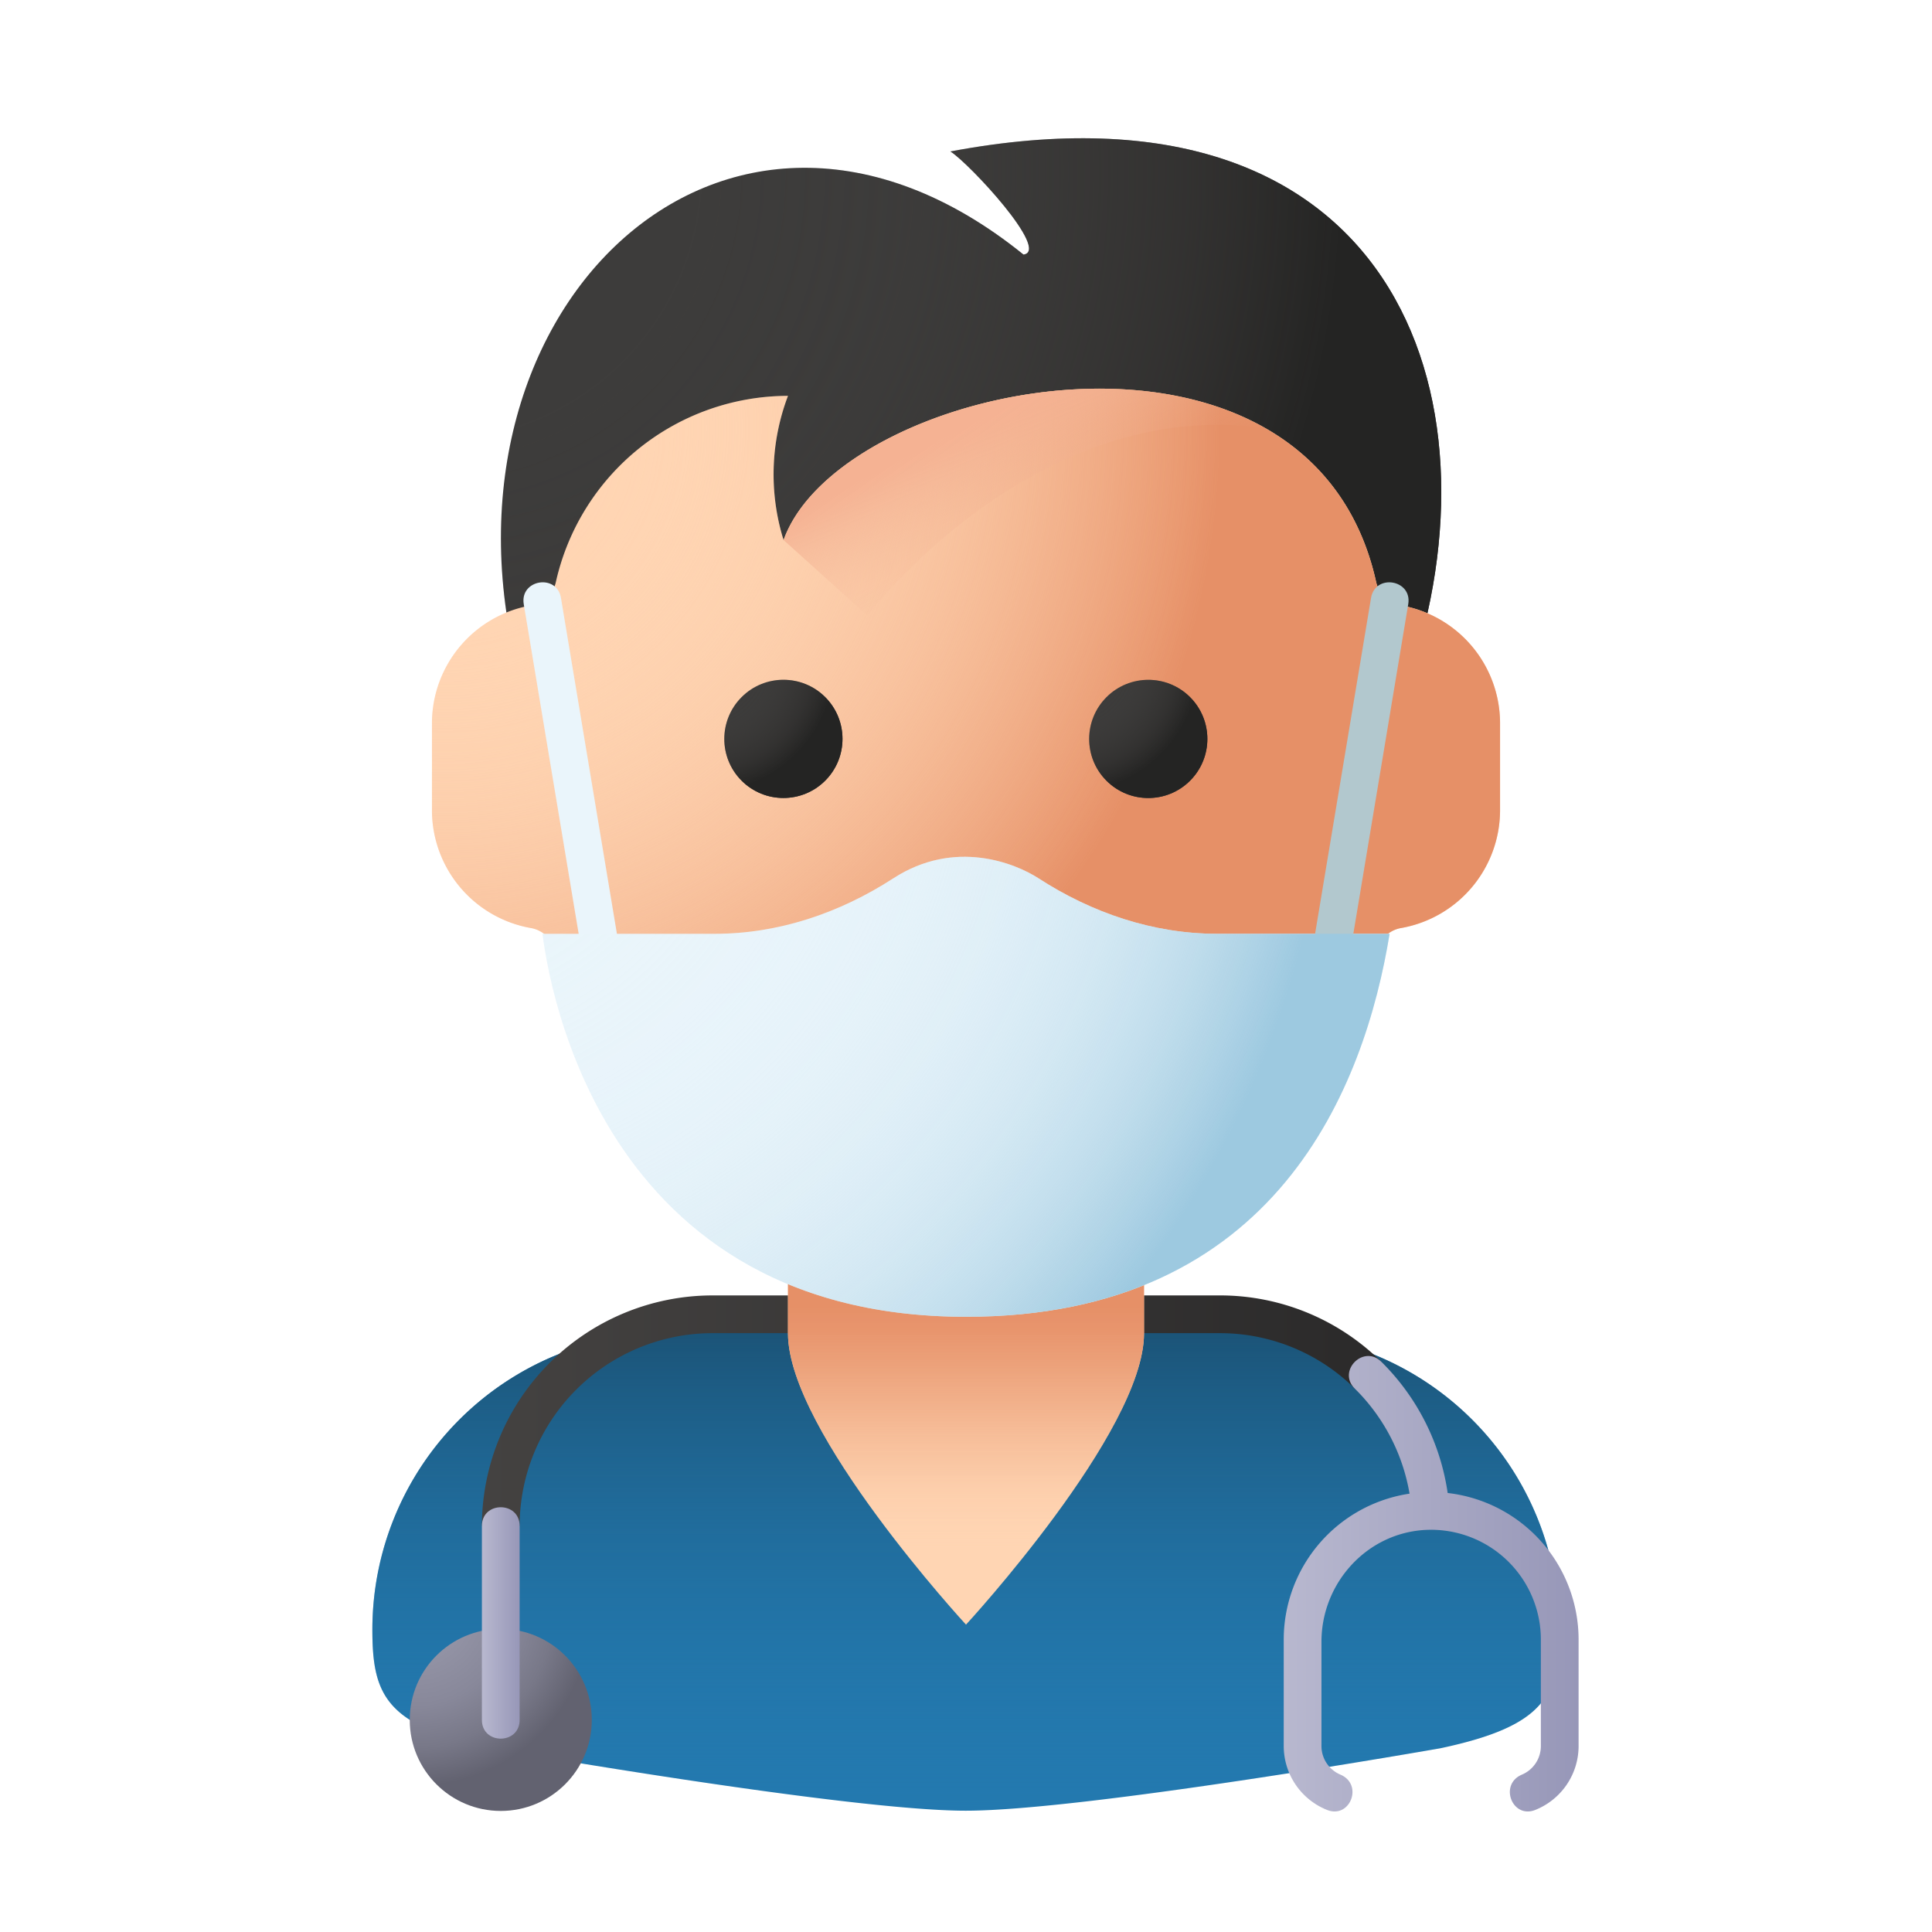
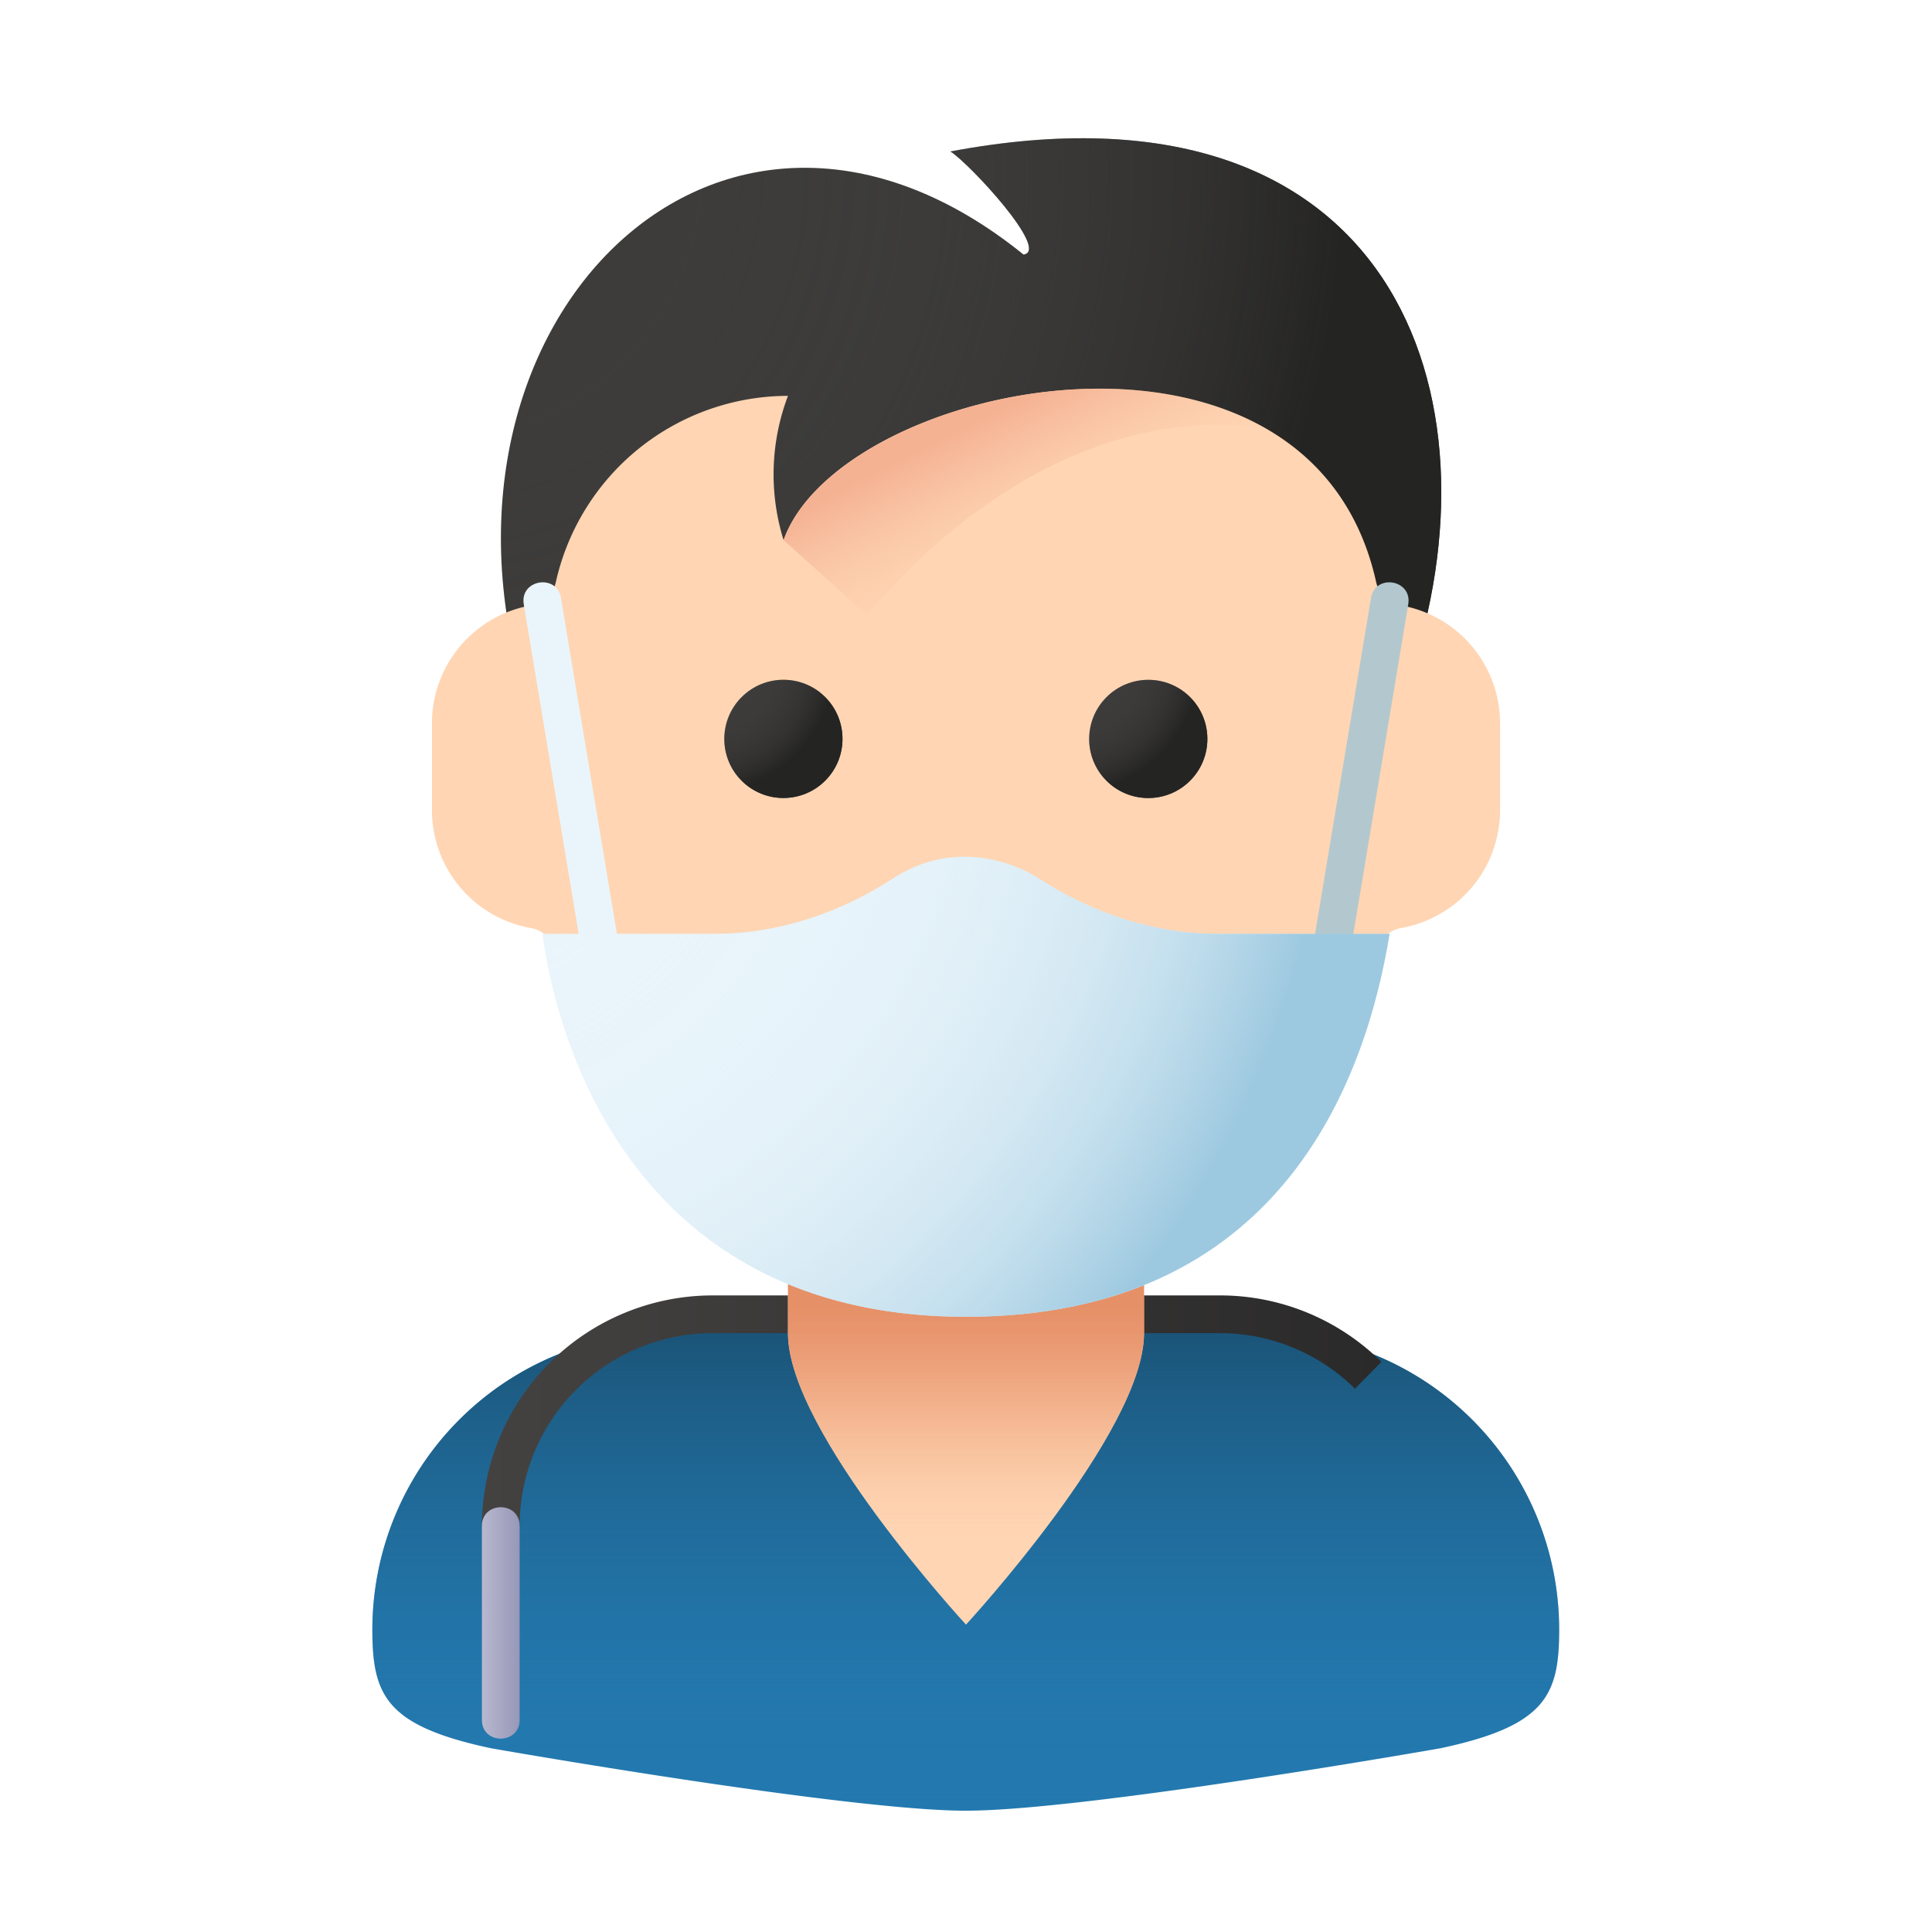
<svg xmlns="http://www.w3.org/2000/svg" xmlns:xlink="http://www.w3.org/1999/xlink" id="Smooth-Covid_Avatars" height="512" viewBox="0 0 512 512" width="512">
  <radialGradient id="radial-gradient" cx="114.686" cy="45.606" gradientUnits="userSpaceOnUse" r="241.648">
    <stop offset=".282" stop-color="#3d3c3b" stop-opacity="0" />
    <stop offset=".514" stop-color="#393837" stop-opacity=".169" />
    <stop offset=".826" stop-color="#2d2c2b" stop-opacity=".646" />
    <stop offset="1" stop-color="#242423" />
  </radialGradient>
  <radialGradient id="radial-gradient-2" cx="118.051" cy="113.507" gradientUnits="userSpaceOnUse" r="233.885">
    <stop offset=".186" stop-color="#ffd5b3" stop-opacity="0" />
    <stop offset=".259" stop-color="#fdd0ae" stop-opacity=".069" />
    <stop offset=".401" stop-color="#f9c4a0" stop-opacity=".248" />
    <stop offset=".597" stop-color="#f2b08a" stop-opacity=".538" />
    <stop offset=".839" stop-color="#e8956c" stop-opacity=".934" />
    <stop offset=".878" stop-color="#e69067" />
  </radialGradient>
  <linearGradient id="linear-gradient" gradientUnits="userSpaceOnUse" x1="282.765" x2="262.131" y1="150.455" y2="109.957">
    <stop offset=".078" stop-color="#f0af90" stop-opacity="0" />
    <stop offset=".197" stop-color="#f0af90" stop-opacity=".016" />
    <stop offset=".315" stop-color="#f0af90" stop-opacity=".065" />
    <stop offset=".433" stop-color="#f1af90" stop-opacity=".147" />
    <stop offset=".551" stop-color="#f1b091" stop-opacity=".262" />
    <stop offset=".669" stop-color="#f2b091" stop-opacity=".41" />
    <stop offset=".787" stop-color="#f3b192" stop-opacity=".591" />
    <stop offset=".903" stop-color="#f4b192" stop-opacity=".801" />
    <stop offset="1" stop-color="#f5b293" />
  </linearGradient>
  <linearGradient id="linear-gradient-2" gradientUnits="userSpaceOnUse" x1="255.938" x2="255.938" y1="479.855" y2="353.225">
    <stop offset=".006" stop-color="#2379af" stop-opacity="0" />
    <stop offset="1" stop-color="#1b5478" />
  </linearGradient>
  <linearGradient id="linear-gradient-3" gradientUnits="userSpaceOnUse" x1="127.709" x2="366.088" y1="373.847" y2="373.847">
    <stop offset="0" stop-color="#444241" />
    <stop offset="1" stop-color="#2b2a2a" />
  </linearGradient>
  <radialGradient id="radial-gradient-3" cx="110.239" cy="426.621" gradientUnits="userSpaceOnUse" r="46.662">
    <stop offset="0" stop-color="#9595a8" />
    <stop offset=".286" stop-color="#9292a4" />
    <stop offset=".54" stop-color="#88889a" />
    <stop offset=".781" stop-color="#787888" />
    <stop offset="1" stop-color="#626270" />
  </radialGradient>
  <linearGradient id="linear-gradient-4" gradientUnits="userSpaceOnUse" x1="127.709" x2="137.709" y1="430.096" y2="430.096">
    <stop offset="0" stop-color="#b8b8cf" />
    <stop offset="1" stop-color="#9797b8" />
  </linearGradient>
  <linearGradient id="linear-gradient-5" x1="340.202" x2="418.345" xlink:href="#linear-gradient-4" y1="419.707" y2="419.707" />
  <linearGradient id="linear-gradient-6" gradientUnits="userSpaceOnUse" x1="256" x2="256" y1="430.547" y2="321.92">
    <stop offset=".186" stop-color="#ffd5b3" stop-opacity="0" />
    <stop offset=".291" stop-color="#f9c4a1" stop-opacity=".243" />
    <stop offset=".419" stop-color="#f2b28c" stop-opacity=".51" />
    <stop offset=".536" stop-color="#eda37c" stop-opacity=".721" />
    <stop offset=".638" stop-color="#e99971" stop-opacity=".873" />
    <stop offset=".722" stop-color="#e7926a" stop-opacity=".966" />
    <stop offset=".776" stop-color="#e69067" />
  </linearGradient>
  <radialGradient id="radial-gradient-4" cx="108.239" cy="189.189" gradientUnits="userSpaceOnUse" r="244.444">
    <stop offset="0" stop-color="#eaf5fb" stop-opacity="0" />
    <stop offset=".18" stop-color="#e9f4fb" stop-opacity=".014" />
    <stop offset=".319" stop-color="#e6f2f9" stop-opacity=".057" />
    <stop offset=".443" stop-color="#e0eff7" stop-opacity=".13" />
    <stop offset=".56" stop-color="#d8ebf5" stop-opacity=".234" />
    <stop offset=".67" stop-color="#cee5f1" stop-opacity=".367" />
    <stop offset=".777" stop-color="#c1deed" stop-opacity=".531" />
    <stop offset=".88" stop-color="#b2d5e7" stop-opacity=".726" />
    <stop offset=".978" stop-color="#a1cbe1" stop-opacity=".945" />
    <stop offset="1" stop-color="#9dc9e0" />
  </radialGradient>
  <radialGradient id="radial-gradient-5" cx="186.695" cy="175.492" gradientTransform="matrix(.707 .707 -.707 .707 199.28 -89.479)" r="34.577" xlink:href="#radial-gradient" />
  <radialGradient id="radial-gradient-6" cx="283.4" cy="175.492" gradientTransform="matrix(.707 .707 -.707 .707 227.604 -157.86)" r="34.577" xlink:href="#radial-gradient" />
  <g id="Avatar_Man_Nurse_Doctor_Medic_Health_Mask" data-name="Avatar Man Nurse Doctor Medic Health Mask">
    <path d="m271.235 67.463c7.215-.959-14.419-24.22-19.382-27.325 117.383-22.112 147.373 64.769 121.432 140.01l-234.569 2.647c-28.977-98.377 52.827-179.759 132.519-115.332z" fill="#3d3c3b" />
    <path d="m271.235 67.463c7.215-.959-14.419-24.22-19.382-27.325 117.383-22.112 147.373 64.769 121.432 140.01l-234.569 2.647c-28.977-98.377 52.827-179.759 132.519-115.332z" fill="url(#radial-gradient)" />
    <path d="m147.157 252.437a7.93 7.93 0 0 0 -6.51-6.507 31.731 31.731 0 0 1 -26.176-30.944v-23.588a31.736 31.736 0 0 1 26.361-30.976 8.012 8.012 0 0 0 6.476-6.178 63.114 63.114 0 0 1 61.516-49.336 58.618 58.618 0 0 0 -1.173 38.208c15.223-42.434 139.54-67.831 157.042 11.128a8.012 8.012 0 0 0 6.476 6.178 31.736 31.736 0 0 1 26.361 30.976v23.588a31.731 31.731 0 0 1 -26.177 30.944 7.93 7.93 0 0 0 -6.51 6.507z" fill="#ffd5b3" />
-     <path d="m147.157 252.437a7.93 7.93 0 0 0 -6.51-6.507 31.731 31.731 0 0 1 -26.176-30.944v-23.588a31.736 31.736 0 0 1 26.361-30.976 8.012 8.012 0 0 0 6.476-6.178 63.114 63.114 0 0 1 61.516-49.336 58.618 58.618 0 0 0 -1.173 38.208c15.223-42.434 139.54-67.831 157.042 11.128a8.012 8.012 0 0 0 6.476 6.178 31.736 31.736 0 0 1 26.361 30.976v23.588a31.731 31.731 0 0 1 -26.177 30.944 7.93 7.93 0 0 0 -6.51 6.507z" fill="url(#radial-gradient-2)" />
    <path d="m335.283 113.446c-43.013-24.521-116.181-2.249-127.632 29.669l22.228 20.02s43.977-58.325 105.404-49.689z" fill="url(#linear-gradient)" />
    <path d="m334.565 353.225h-157.256a78.627 78.627 0 0 0 -78.627 78.627c0 17.369 3.505 25.504 31.451 31.451 0 0 94.082 16.551 125.804 16.551s125.804-16.551 125.804-16.551c27.946-5.947 31.451-14.082 31.451-31.451a78.627 78.627 0 0 0 -78.627-78.627z" fill="#2379af" />
    <path d="m334.565 353.225h-157.256a78.627 78.627 0 0 0 -78.627 78.627c0 17.369 3.505 25.504 31.451 31.451 0 0 94.082 16.551 125.804 16.551s125.804-16.551 125.804-16.551c27.946-5.947 31.451-14.082 31.451-31.451a78.627 78.627 0 0 0 -78.627-78.627z" fill="url(#linear-gradient-2)" />
    <path d="m137.709 404.396h-10a61.166 61.166 0 0 1 61.097-61.097h134.371a60.735 60.735 0 0 1 42.912 17.607l-7.023 7.118a50.795 50.795 0 0 0 -35.888-14.725h-134.371a51.155 51.155 0 0 0 -51.097 51.097z" fill="url(#linear-gradient-3)" />
-     <circle cx="132.709" cy="455.796" fill="url(#radial-gradient-3)" r="24.121" />
    <path d="m127.709 455.796v-51.4c0-6.611 10-6.62 10 0v51.4c0 6.611-10 6.62-10 0z" fill="url(#linear-gradient-4)" />
-     <path d="m383.648 395.661a61.18 61.18 0 0 0 -17.6-34.796c-4.711-4.638-11.734 2.479-7.018 7.125a51.158 51.158 0 0 1 14.515 27.843 39.129 39.129 0 0 0 -33.344 38.648v28.243a18.247 18.247 0 0 0 11.472 16.922c6.119 2.448 9.702-6.746 3.55-9.352a8.229 8.229 0 0 1 -5.022-7.57v-27.625c0-15.819 12.379-29.207 28.191-29.677a29.103 29.103 0 0 1 29.952 29.059v28.243a8.23 8.23 0 0 1 -5.021 7.57c-6.152 2.607-2.566 11.799 3.55 9.352a18.246 18.246 0 0 0 11.471-16.922v-28.243a39.123 39.123 0 0 0 -34.696-38.821z" fill="url(#linear-gradient-5)" />
    <path d="m256 430.547s-47.176-51.122-47.176-77.177v-31.451h94.353v31.451c0 26.055-47.176 77.176-47.176 77.176z" fill="#ffd5b3" />
    <path d="m256 430.547s-47.176-51.122-47.176-77.177v-31.451h94.353v31.451c0 26.055-47.176 77.176-47.176 77.176z" fill="url(#linear-gradient-6)" />
    <path d="m153.775 250.002-14.976-89.889c-1.086-6.524 8.776-8.174 9.864-1.644l14.976 89.889z" fill="#eaf5fb" />
    <path d="m368.26 247.466h-45.722c-16.894 0-33.129-5.517-47.308-14.701-6.197-4.014-22.229-10.535-38.494 0-14.179 9.184-30.415 14.701-47.308 14.701h-45.687c.881 5.366 11.194 101.496 112.251 101.496 82.54 0 105.726-61.368 112.269-101.496z" fill="#eaf5fb" />
    <path d="m348.361 248.358 14.976-89.889c1.088-6.526 10.95-4.88 9.864 1.644l-14.976 89.889z" fill="#b2c8ce" />
    <path d="m368.26 247.466h-45.722c-16.894 0-33.129-5.517-47.308-14.701-6.197-4.014-22.229-10.535-38.494 0-14.179 9.184-30.415 14.701-47.308 14.701h-45.687c.881 5.366 11.194 101.496 112.251 101.496 82.54 0 105.726-61.368 112.269-101.496z" fill="url(#radial-gradient-4)" />
    <circle cx="207.651" cy="195.812" fill="#3d3c3b" r="15.664" transform="matrix(.707 -.707 .707 .707 -77.641 204.183)" />
    <circle cx="304.356" cy="195.812" fill="#3d3c3b" r="15.664" transform="matrix(.707 -.707 .707 .707 -49.316 272.564)" />
    <circle cx="207.651" cy="195.812" fill="url(#radial-gradient-5)" r="15.664" transform="matrix(.707 -.707 .707 .707 -77.641 204.183)" />
    <circle cx="304.356" cy="195.812" fill="url(#radial-gradient-6)" r="15.664" transform="matrix(.707 -.707 .707 .707 -49.316 272.564)" />
  </g>
</svg>